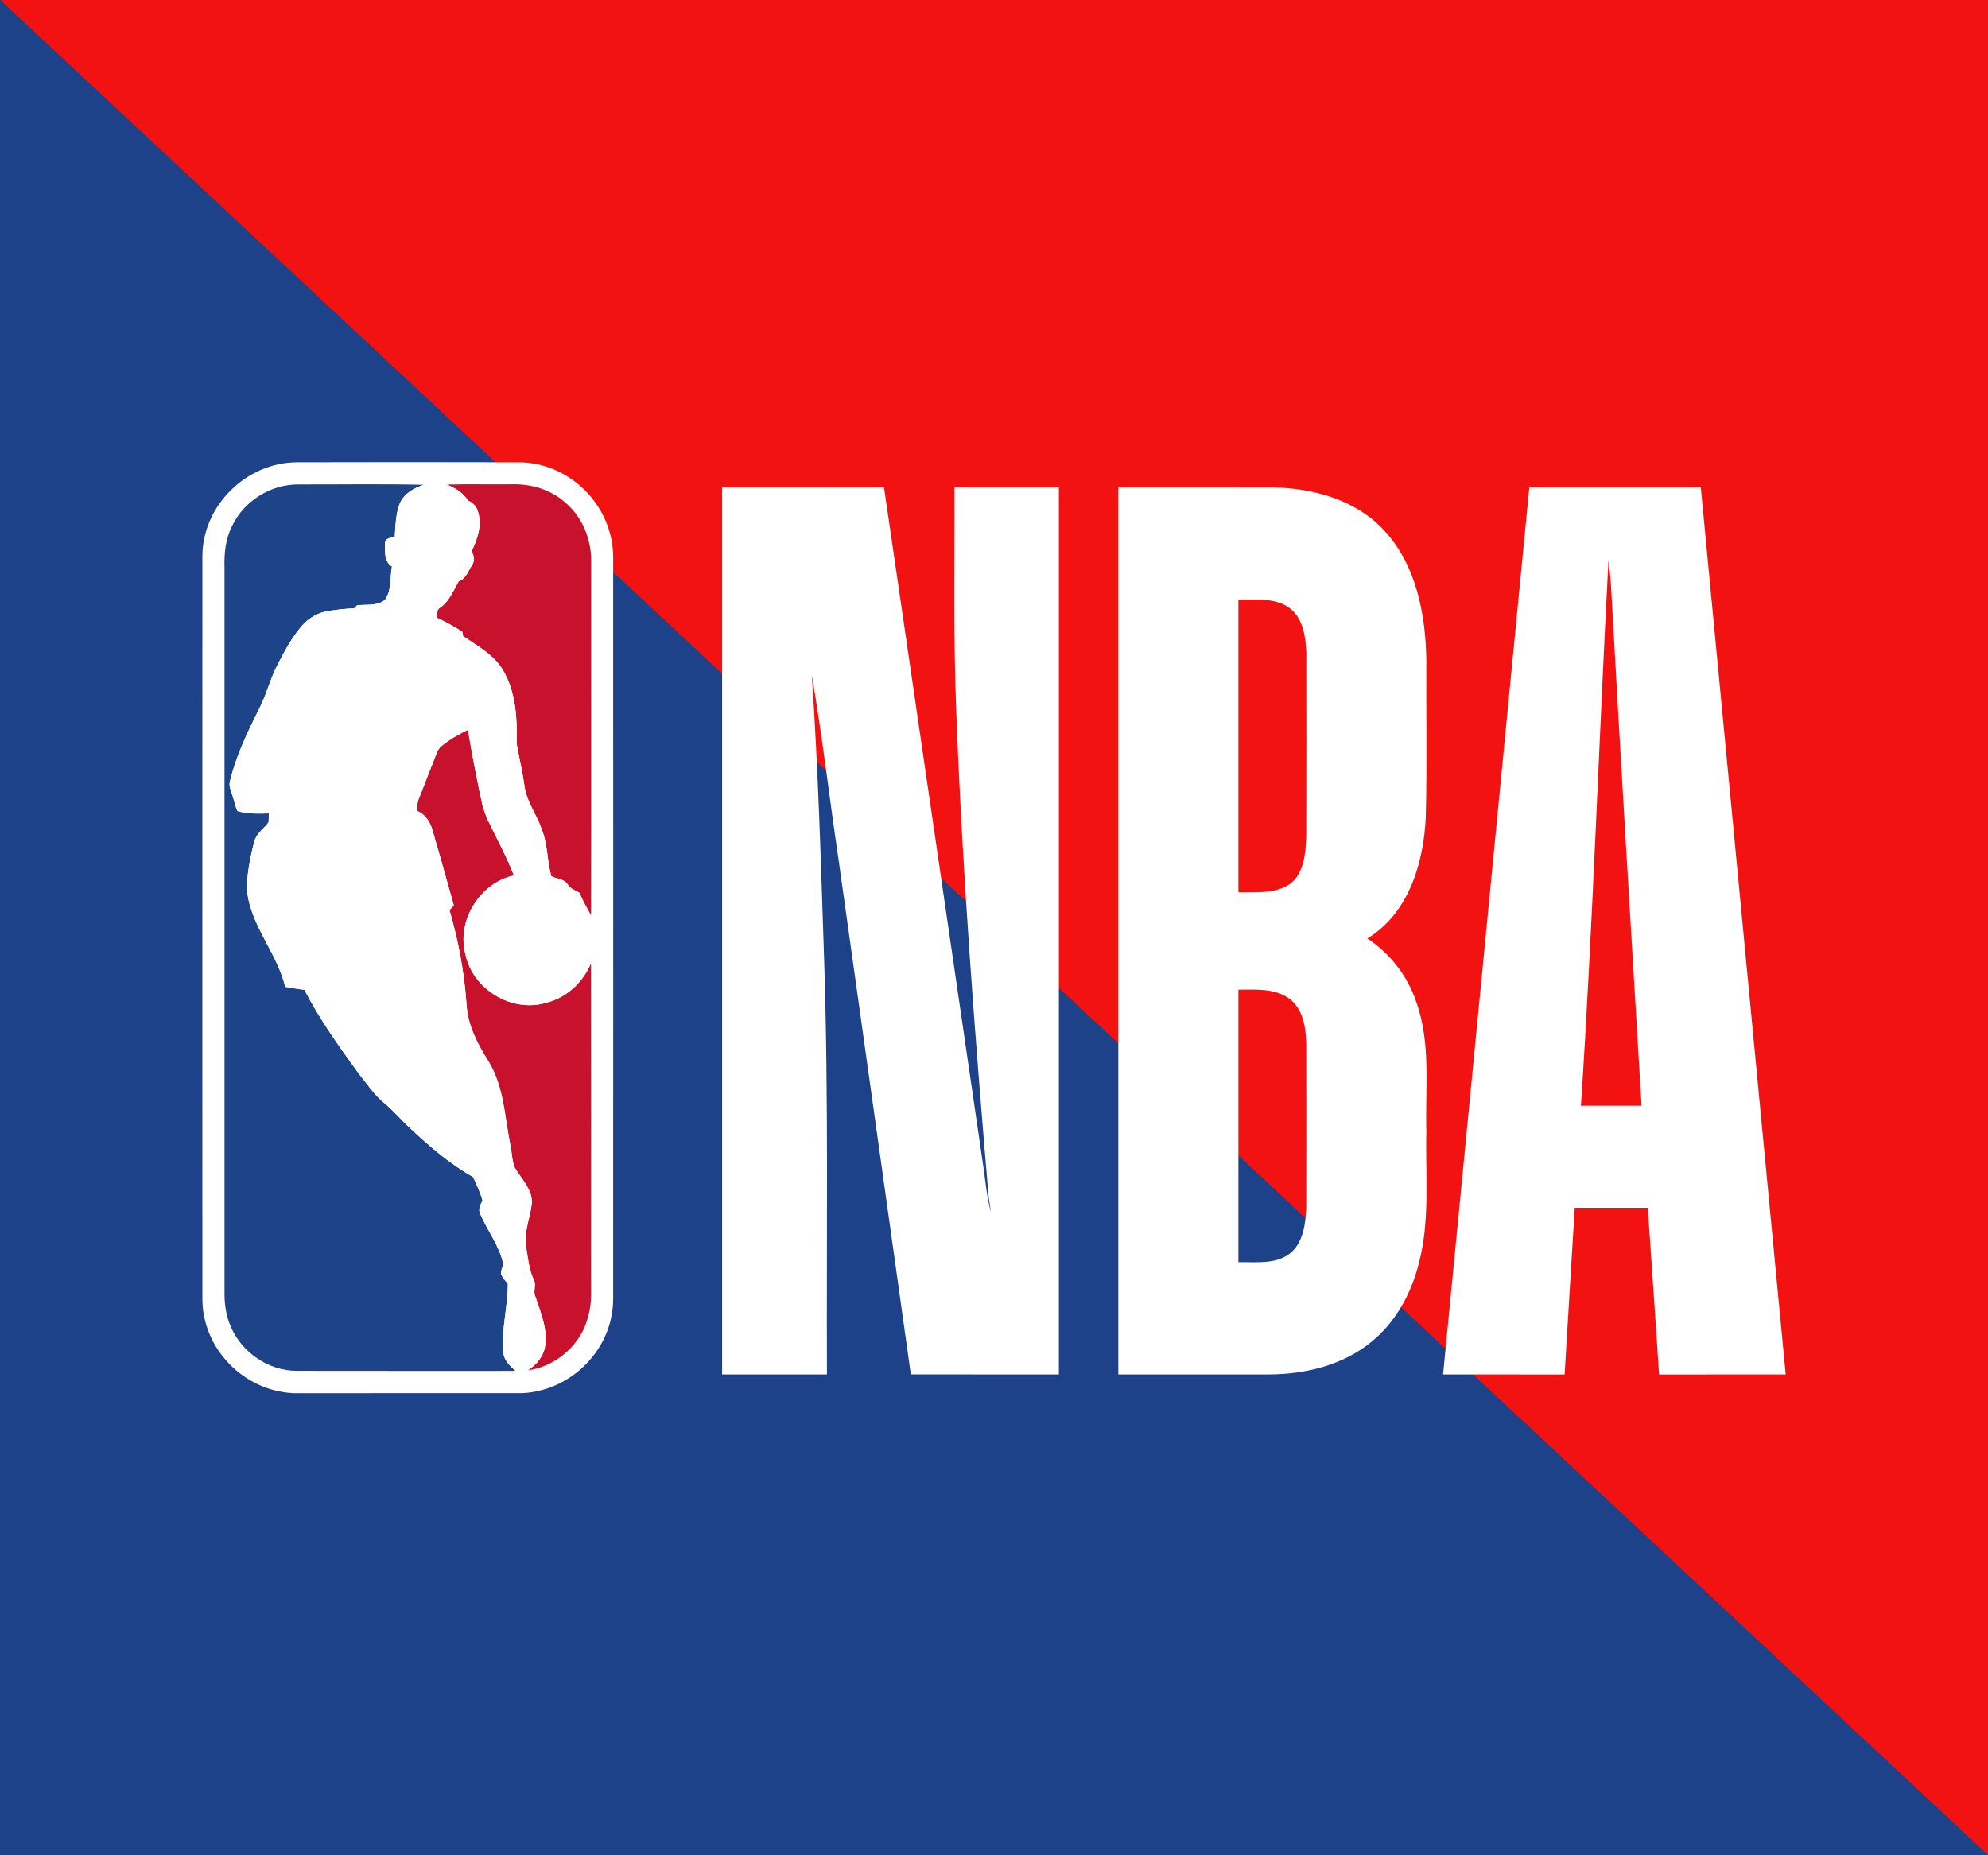
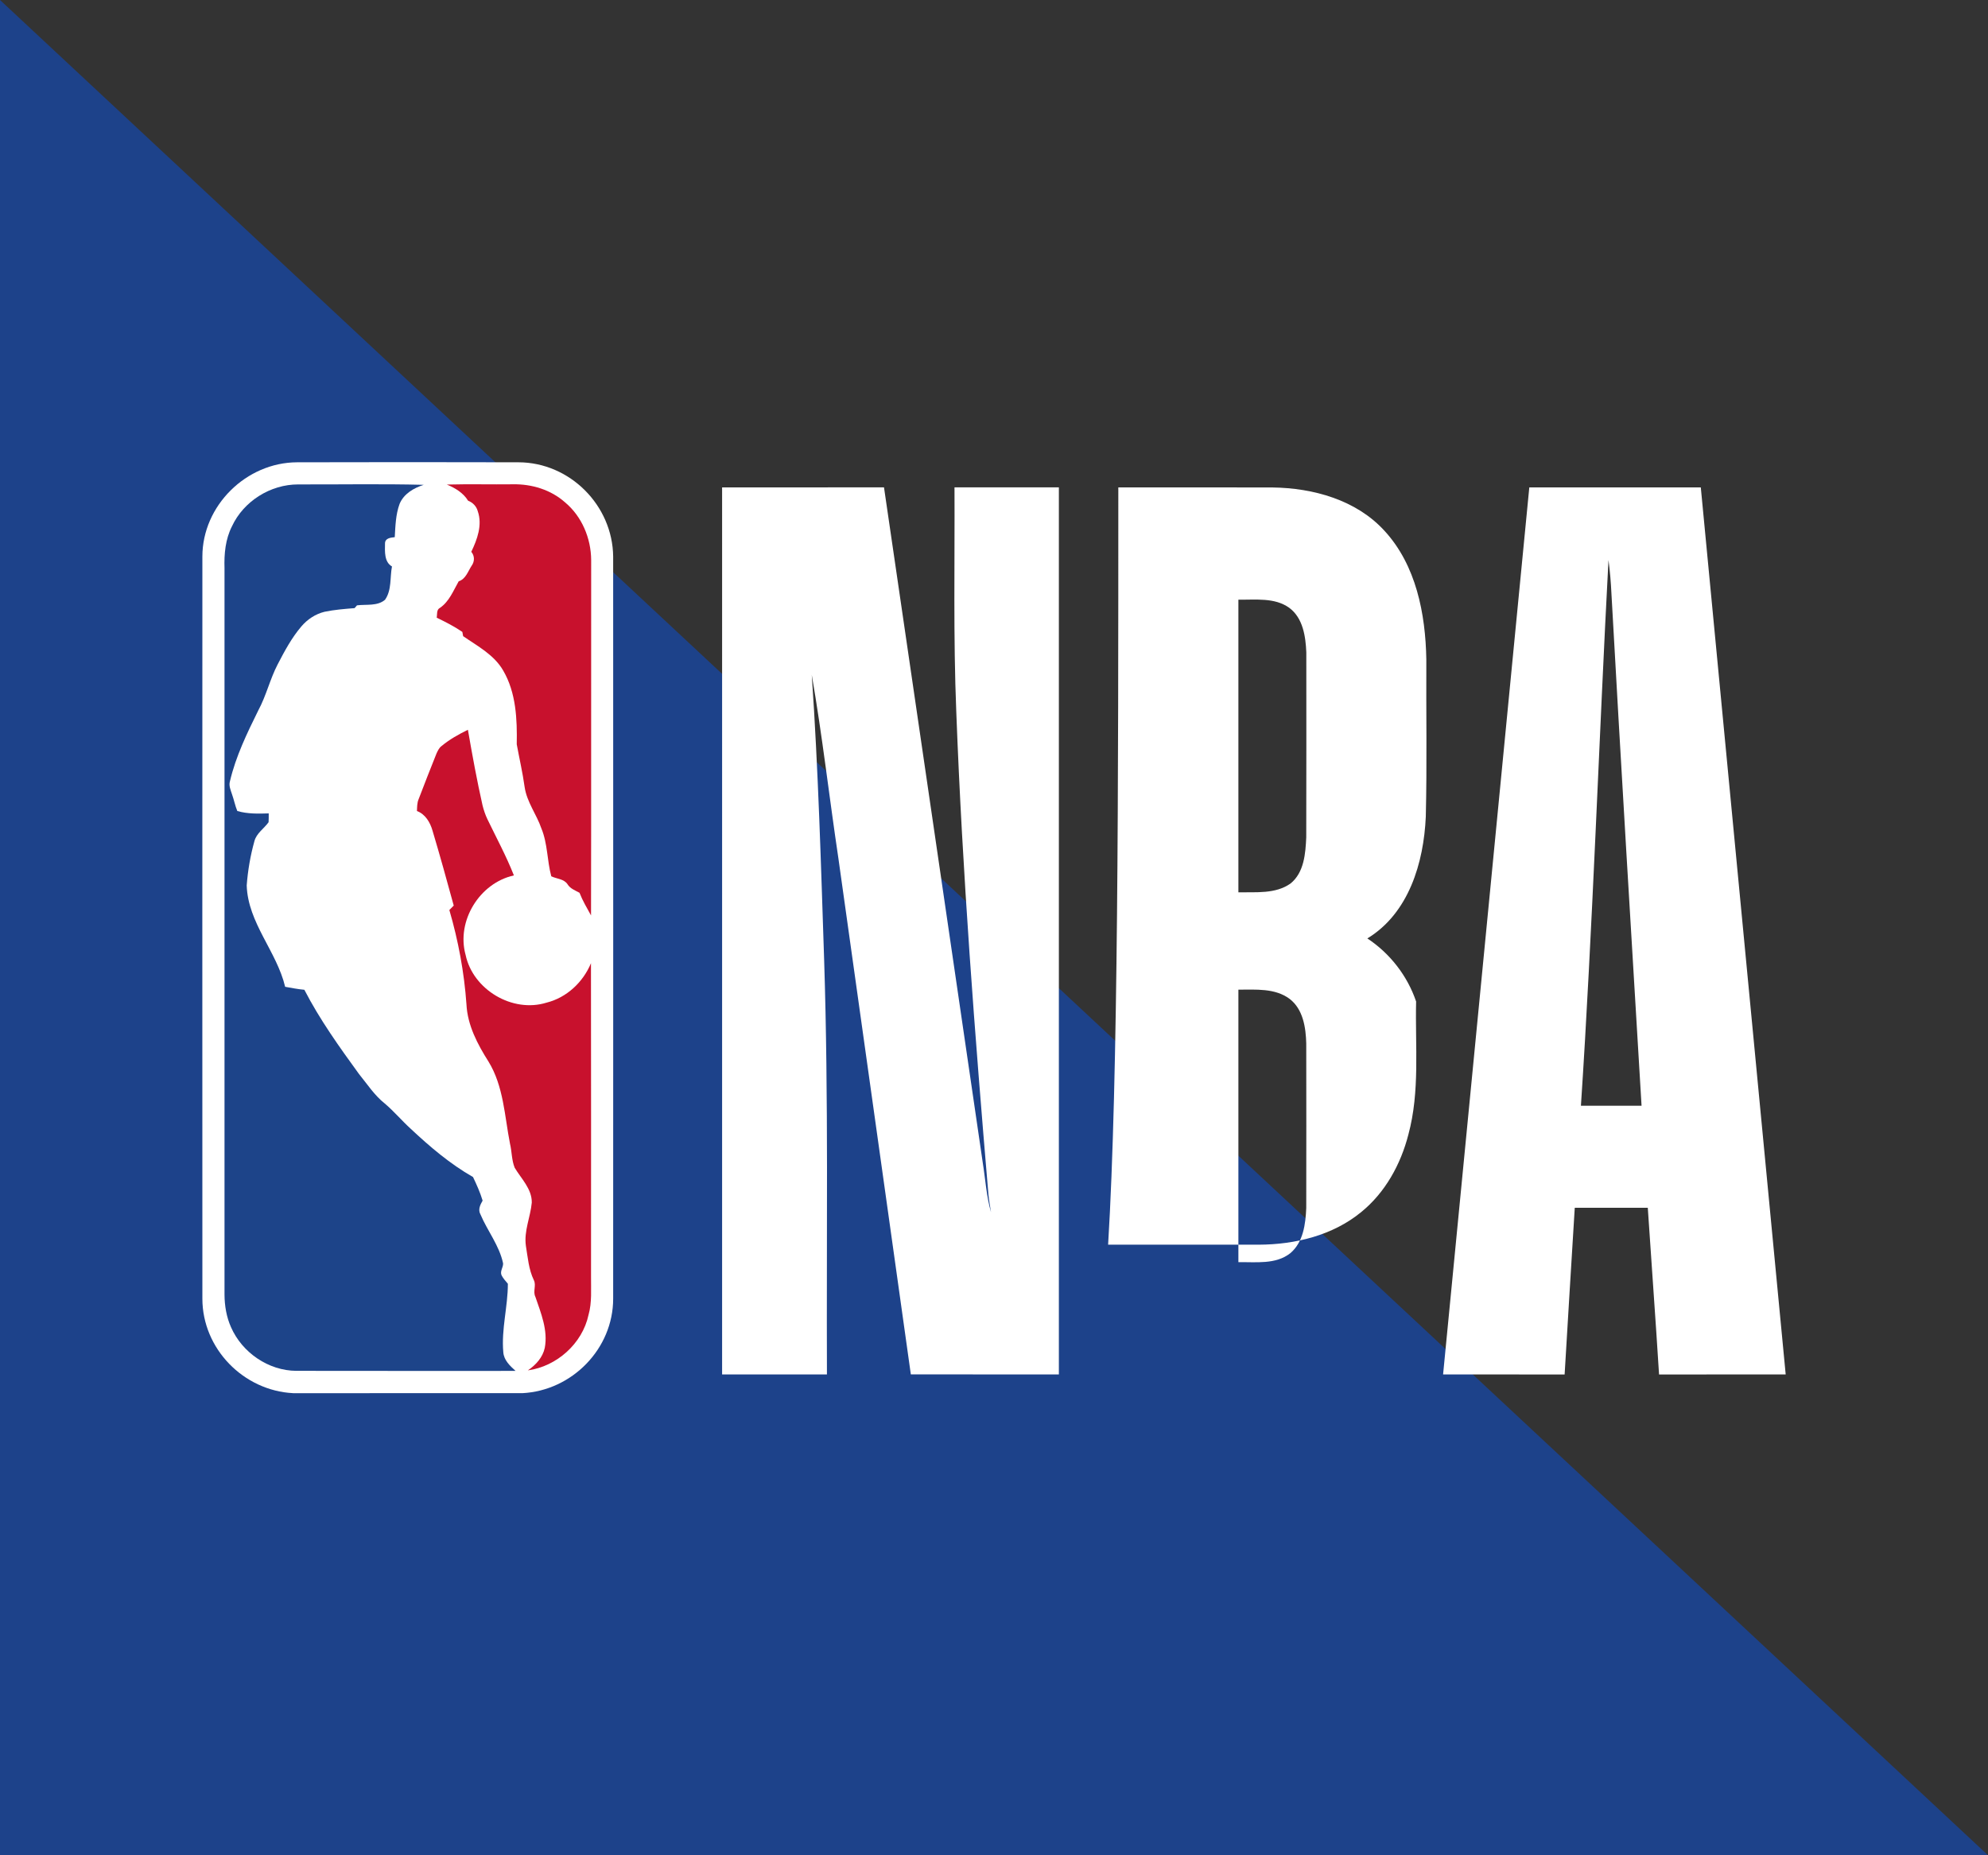
<svg xmlns="http://www.w3.org/2000/svg" version="1.0" id="Layer_1" x="0px" y="0px" viewBox="0 0 300 280" style="enable-background:new 0 0 300 280;" xml:space="preserve">
  <rect x="0" y="0" width="300" height="280" fill="#333333" stroke="none" />
  <style type="text/css">
	.st0{fill:#F21212;}
	.st1{fill:#1D428A;}
	.st2{fill-rule:evenodd;clip-rule:evenodd;fill:#FFFFFF;}
	.st3{fill-rule:evenodd;clip-rule:evenodd;fill:#1D4489;}
	.st4{fill-rule:evenodd;clip-rule:evenodd;fill:#C8112D;}
</style>
  <g>
    <g>
-       <polygon class="st0" points="0,0 300,280 300,0   " />
      <polygon class="st1" points="0,0 0,280 300,280   " />
    </g>
    <g>
      <path class="st2" d="M44.25,210.26c-7.5-0.37-13.71-6.71-13.71-14.26c-0.02-37.33,0-74.67,0-112c0-7.69,6.62-14.2,14.28-14.23    c11.14-0.03,22.29-0.03,33.43,0C86,69.79,92.45,76.28,92.53,84c0,37.33,0.02,74.67,0,112c0,7.55-6.2,13.88-13.71,14.26H44.25    L44.25,210.26z" />
      <path class="st3" d="M35,79.44c1.76-3.8,5.82-6.34,10-6.33c6.31,0.02,12.63-0.1,18.94,0.06c-1.5,0.48-3.01,1.35-3.64,2.88    c-0.59,1.6-0.63,3.34-0.73,5.02c-0.62,0.07-1.48,0.14-1.47,0.97c-0.02,1.18-0.13,2.78,1.05,3.45c-0.32,1.66-0.02,3.58-1.05,5.03    c-1.15,0.99-2.84,0.66-4.23,0.84c-0.09,0.11-0.27,0.31-0.36,0.42c-1.51,0.12-3.04,0.24-4.53,0.55c-1.37,0.33-2.59,1.14-3.5,2.21    c-1.47,1.72-2.54,3.73-3.58,5.73c-1.16,2.23-1.72,4.72-2.92,6.94c-1.7,3.45-3.4,6.94-4.28,10.7c-0.2,0.67,0.11,1.33,0.31,1.96    c0.3,0.83,0.46,1.71,0.8,2.53c1.54,0.45,3.15,0.41,4.74,0.36c0.01,0.44,0,0.89-0.02,1.33c-0.69,0.97-1.83,1.66-2.14,2.87    c-0.61,2.18-0.99,4.42-1.16,6.67c0.18,5.66,4.53,9.95,5.8,15.3c0.96,0.17,1.92,0.36,2.9,0.45c2.32,4.5,5.28,8.63,8.25,12.72    c1.25,1.53,2.33,3.22,3.89,4.45c1.39,1.18,2.56,2.58,3.9,3.8c2.89,2.71,5.95,5.32,9.41,7.29c0.55,1.15,1.08,2.33,1.45,3.56    c-0.37,0.64-0.73,1.37-0.32,2.09c1.05,2.49,2.84,4.68,3.41,7.38c0.03,0.62-0.52,1.2-0.22,1.82c0.24,0.47,0.61,0.86,0.94,1.26    c0,3.45-1,6.86-0.69,10.32c0.08,1.21,1.01,2.07,1.85,2.83c-11.03,0-22.06,0.01-33.08-0.01c-4.21-0.02-8.19-2.76-9.86-6.59    c-0.69-1.54-0.97-3.24-0.98-4.92c0-36.54,0-73.09,0-109.63C33.81,83.61,34.01,81.39,35,79.44L35,79.44z" />
      <path class="st4" d="M67.43,73.13c3.33-0.09,6.66,0,9.99-0.04c2.82-0.05,5.7,0.82,7.83,2.71c2.55,2.12,3.94,5.43,3.96,8.72    c-0.02,17.88,0.02,35.76-0.02,53.64c-0.62-1.12-1.27-2.23-1.74-3.42c-0.65-0.36-1.41-0.63-1.81-1.29c-0.54-0.82-1.64-0.8-2.45-1.2    c-0.64-2.38-0.54-4.93-1.49-7.22c-0.73-2.13-2.2-3.98-2.53-6.25c-0.3-2.17-0.8-4.31-1.19-6.45c0.07-3.77-0.09-7.77-2.04-11.12    c-1.36-2.38-3.87-3.69-6.05-5.2c-0.03-0.16-0.09-0.48-0.12-0.64c-1.22-0.84-2.54-1.5-3.87-2.15c0.1-0.5-0.06-1.2,0.49-1.48    c1.4-0.95,2.02-2.59,2.83-4.01c1.07-0.34,1.4-1.51,1.96-2.36c0.46-0.63,0.46-1.49-0.06-2.09c0.9-1.87,1.7-4.06,0.98-6.12    c-0.19-0.74-0.75-1.32-1.46-1.59C69.9,74.37,68.69,73.65,67.43,73.13L67.43,73.13z" />
      <path class="st4" d="M66.6,112.62c1.21-1.01,2.6-1.79,4.01-2.48c0.66,3.82,1.36,7.64,2.21,11.42c0.18,0.7,0.41,1.4,0.72,2.05    c1.36,2.82,2.86,5.59,4.01,8.51c-5.17,1.13-8.71,6.87-7.29,11.99c1.11,5.26,7.08,8.81,12.22,7.21c3.04-0.76,5.51-3.09,6.7-5.95    c0.03,15.75,0.01,31.5,0.01,47.25c-0.02,1.95,0.16,3.93-0.38,5.83c-0.93,4.33-4.79,7.77-9.15,8.37c1.2-0.82,2.24-1.95,2.55-3.4    c0.5-2.67-0.58-5.24-1.42-7.71c-0.4-0.8,0.17-1.72-0.23-2.51c-0.78-1.61-0.91-3.43-1.2-5.17c-0.32-2.24,0.69-4.34,0.89-6.54    c0.02-2.07-1.59-3.59-2.58-5.25c-0.47-1.16-0.42-2.44-0.71-3.64c-0.82-4.17-0.96-8.66-3.24-12.38c-1.66-2.62-3.18-5.5-3.33-8.66    c-0.34-4.82-1.23-9.58-2.58-14.22c0.22-0.23,0.44-0.45,0.66-0.67c-1.03-3.78-2.08-7.56-3.2-11.31c-0.36-1.25-1.08-2.48-2.35-2.96    c0.03-0.6,0.01-1.22,0.25-1.78c0.89-2.3,1.77-4.61,2.7-6.9C66.07,113.3,66.25,112.89,66.6,112.62L66.6,112.62z" />
-       <path class="st2" d="M65.29,125.34c-0.35-1.25-1.08-2.48-2.35-2.96c0.03-0.6,0.01-1.22,0.25-1.78l2.7-6.9    c0.17-0.39,0.35-0.81,0.7-1.08c1.22-1.01,2.6-1.79,4.01-2.48c0.66,3.82,1.36,7.64,2.21,11.42l0.73,2.05    c1.36,2.82,2.86,5.59,4.01,8.51c-5.17,1.13-8.71,6.87-7.29,11.99c1.11,5.26,7.09,8.81,12.22,7.21c3.04-0.76,5.51-3.1,6.71-5.95    v-7.22c-0.62-1.12-1.27-2.23-1.74-3.42c-0.65-0.36-1.4-0.62-1.81-1.29c-0.54-0.82-1.64-0.8-2.45-1.2    c-0.64-2.38-0.54-4.92-1.49-7.22c-0.73-2.14-2.2-3.98-2.53-6.25c-0.3-2.17-0.8-4.3-1.19-6.45c0.07-3.77-0.09-7.77-2.04-11.12    c-1.36-2.39-3.87-3.69-6.05-5.2l-0.12-0.64c-1.22-0.84-2.54-1.5-3.87-2.15c0.1-0.5-0.06-1.2,0.49-1.48c1.4-0.95,2.02-2.59,2.83-4    c1.07-0.35,1.4-1.51,1.97-2.36c0.46-0.64,0.46-1.49-0.06-2.09c0.9-1.87,1.7-4.06,0.97-6.12c-0.19-0.74-0.75-1.32-1.46-1.59    c-0.73-1.19-1.94-1.92-3.21-2.43l-3.49,0.03c-1.5,0.48-3.01,1.35-3.64,2.88c-0.59,1.6-0.62,3.34-0.73,5.02    c-0.62,0.07-1.48,0.14-1.47,0.97c-0.01,1.18-0.13,2.78,1.05,3.45c-0.32,1.67-0.02,3.58-1.05,5.03c-1.15,0.99-2.83,0.66-4.23,0.84    l-0.36,0.42c-1.51,0.13-3.04,0.24-4.53,0.55c-1.37,0.33-2.59,1.14-3.5,2.21c-1.46,1.72-2.54,3.73-3.57,5.73    c-1.16,2.23-1.73,4.72-2.92,6.94c-1.7,3.45-3.4,6.94-4.28,10.7c-0.2,0.68,0.11,1.33,0.31,1.96c0.3,0.83,0.46,1.71,0.8,2.53    c1.54,0.45,3.15,0.41,4.74,0.36c0,0.44,0,0.89-0.02,1.33c-0.69,0.97-1.83,1.66-2.14,2.87c-0.6,2.18-0.99,4.42-1.16,6.67    c0.18,5.66,4.54,9.95,5.8,15.3l2.9,0.45c2.32,4.5,5.28,8.63,8.25,12.72c1.25,1.52,2.33,3.22,3.89,4.45    c1.39,1.18,2.56,2.58,3.9,3.8c2.89,2.72,5.94,5.32,9.41,7.29c0.55,1.15,1.08,2.33,1.44,3.56c-0.37,0.64-0.73,1.37-0.32,2.09    c1.05,2.49,2.84,4.68,3.41,7.38c0.03,0.62-0.53,1.21-0.22,1.82c0.24,0.47,0.61,0.86,0.94,1.27c0,3.45-1,6.86-0.69,10.32    c0.08,1.21,1.01,2.07,1.85,2.83l1.87-0.09c1.2-0.81,2.24-1.95,2.55-3.41c0.5-2.66-0.58-5.24-1.42-7.71    c-0.4-0.81,0.17-1.72-0.22-2.51c-0.78-1.62-0.91-3.43-1.2-5.17c-0.32-2.25,0.7-4.35,0.89-6.54c0.01-2.07-1.6-3.59-2.58-5.25    c-0.47-1.16-0.42-2.44-0.71-3.64c-0.82-4.17-0.97-8.66-3.24-12.39c-1.66-2.62-3.18-5.49-3.33-8.65    c-0.34-4.82-1.23-9.58-2.57-14.22l0.66-0.67L65.29,125.34L65.29,125.34z" />
      <path class="st2" d="M108.97,73.56c8.15-0.01,16.29,0.01,24.43-0.01c4.97,33.99,9.94,67.98,14.91,101.97    c0.4,2.48,0.54,5.01,1.24,7.44c-0.14-0.89-0.3-1.78-0.39-2.68c-2.06-24.24-3.93-48.51-4.85-72.82    c-0.46-11.3-0.22-22.61-0.27-33.91c5.25,0,10.5,0,15.75,0c0,44.63,0.01,89.25,0,133.88c-7.45-0.01-14.89,0.01-22.34-0.01    c-3.64-25.96-7.28-51.92-10.93-77.87c-1.38-9.23-2.43-18.51-4.02-27.7c0.99,14.33,1.39,28.71,1.87,43.07    c0.67,20.83,0.34,41.67,0.42,62.51c-5.27,0-10.55,0-15.82,0C108.97,162.81,108.97,118.18,108.97,73.56L108.97,73.56z" />
-       <path class="st2" d="M168.76,73.56c7.76,0.01,15.52-0.02,23.28,0.01c6.13,0.08,12.6,1.87,16.85,6.5    c4.82,5.21,6.23,12.58,6.35,19.45c-0.04,7.92,0.11,15.84-0.08,23.75c-0.31,6.91-2.55,14.55-8.82,18.36    c3.42,2.26,6.05,5.65,7.36,9.52c2.27,6.28,1.36,13.05,1.54,19.58c-0.16,6.7,0.6,13.54-1.17,20.09c-1.15,4.48-3.49,8.75-7.13,11.7    c-4.29,3.52-9.97,4.89-15.43,4.91c-7.59,0-15.17-0.01-22.75,0C168.75,162.81,168.76,118.19,168.76,73.56L168.76,73.56z     M186.88,90.5c0,14.72,0,29.44,0,44.17c2.64-0.05,5.59,0.28,7.87-1.33c2.05-1.66,2.26-4.53,2.37-6.97    c0.02-9.3,0.02-18.6,0.01-27.91c-0.1-2.41-0.5-5.2-2.59-6.74C192.32,90.14,189.44,90.55,186.88,90.5L186.88,90.5z M186.88,149.36    c0.01,13.71-0.01,27.42,0,41.13c2.63-0.05,5.63,0.39,7.84-1.36c1.96-1.66,2.3-4.41,2.4-6.82c0.02-8.27,0.01-16.54,0-24.82    c-0.06-2.4-0.47-5.17-2.5-6.73C192.41,149.1,189.48,149.37,186.88,149.36L186.88,149.36z" />
+       <path class="st2" d="M168.76,73.56c7.76,0.01,15.52-0.02,23.28,0.01c6.13,0.08,12.6,1.87,16.85,6.5    c4.82,5.21,6.23,12.58,6.35,19.45c-0.04,7.92,0.11,15.84-0.08,23.75c-0.31,6.91-2.55,14.55-8.82,18.36    c3.42,2.26,6.05,5.65,7.36,9.52c-0.16,6.7,0.6,13.54-1.17,20.09c-1.15,4.48-3.49,8.75-7.13,11.7    c-4.29,3.52-9.97,4.89-15.43,4.91c-7.59,0-15.17-0.01-22.75,0C168.75,162.81,168.76,118.19,168.76,73.56L168.76,73.56z     M186.88,90.5c0,14.72,0,29.44,0,44.17c2.64-0.05,5.59,0.28,7.87-1.33c2.05-1.66,2.26-4.53,2.37-6.97    c0.02-9.3,0.02-18.6,0.01-27.91c-0.1-2.41-0.5-5.2-2.59-6.74C192.32,90.14,189.44,90.55,186.88,90.5L186.88,90.5z M186.88,149.36    c0.01,13.71-0.01,27.42,0,41.13c2.63-0.05,5.63,0.39,7.84-1.36c1.96-1.66,2.3-4.41,2.4-6.82c0.02-8.27,0.01-16.54,0-24.82    c-0.06-2.4-0.47-5.17-2.5-6.73C192.41,149.1,189.48,149.37,186.88,149.36L186.88,149.36z" />
      <path class="st2" d="M230.78,73.56c8.62,0,17.25-0.01,25.88,0c4.27,44.62,8.53,89.25,12.81,133.87c-6.37,0.01-12.74,0-19.11,0.01    c-0.55-8.82-1.12-16.35-1.7-25.16c-3.67,0.01-7.35,0.01-11.02,0c-0.55,8.81-1,16.35-1.53,25.16c-6.12-0.01-12.23,0-18.34-0.01    C222.11,162.81,226.45,118.18,230.78,73.56L230.78,73.56z M238.57,166.88c3.05,0,6.1,0.01,9.15,0    c-1.5-24.92-3.17-52.45-4.55-77.38c-0.08-1.66-0.22-3.32-0.44-4.98C241.31,111.1,240.33,140.32,238.57,166.88L238.57,166.88z" />
    </g>
  </g>
</svg>